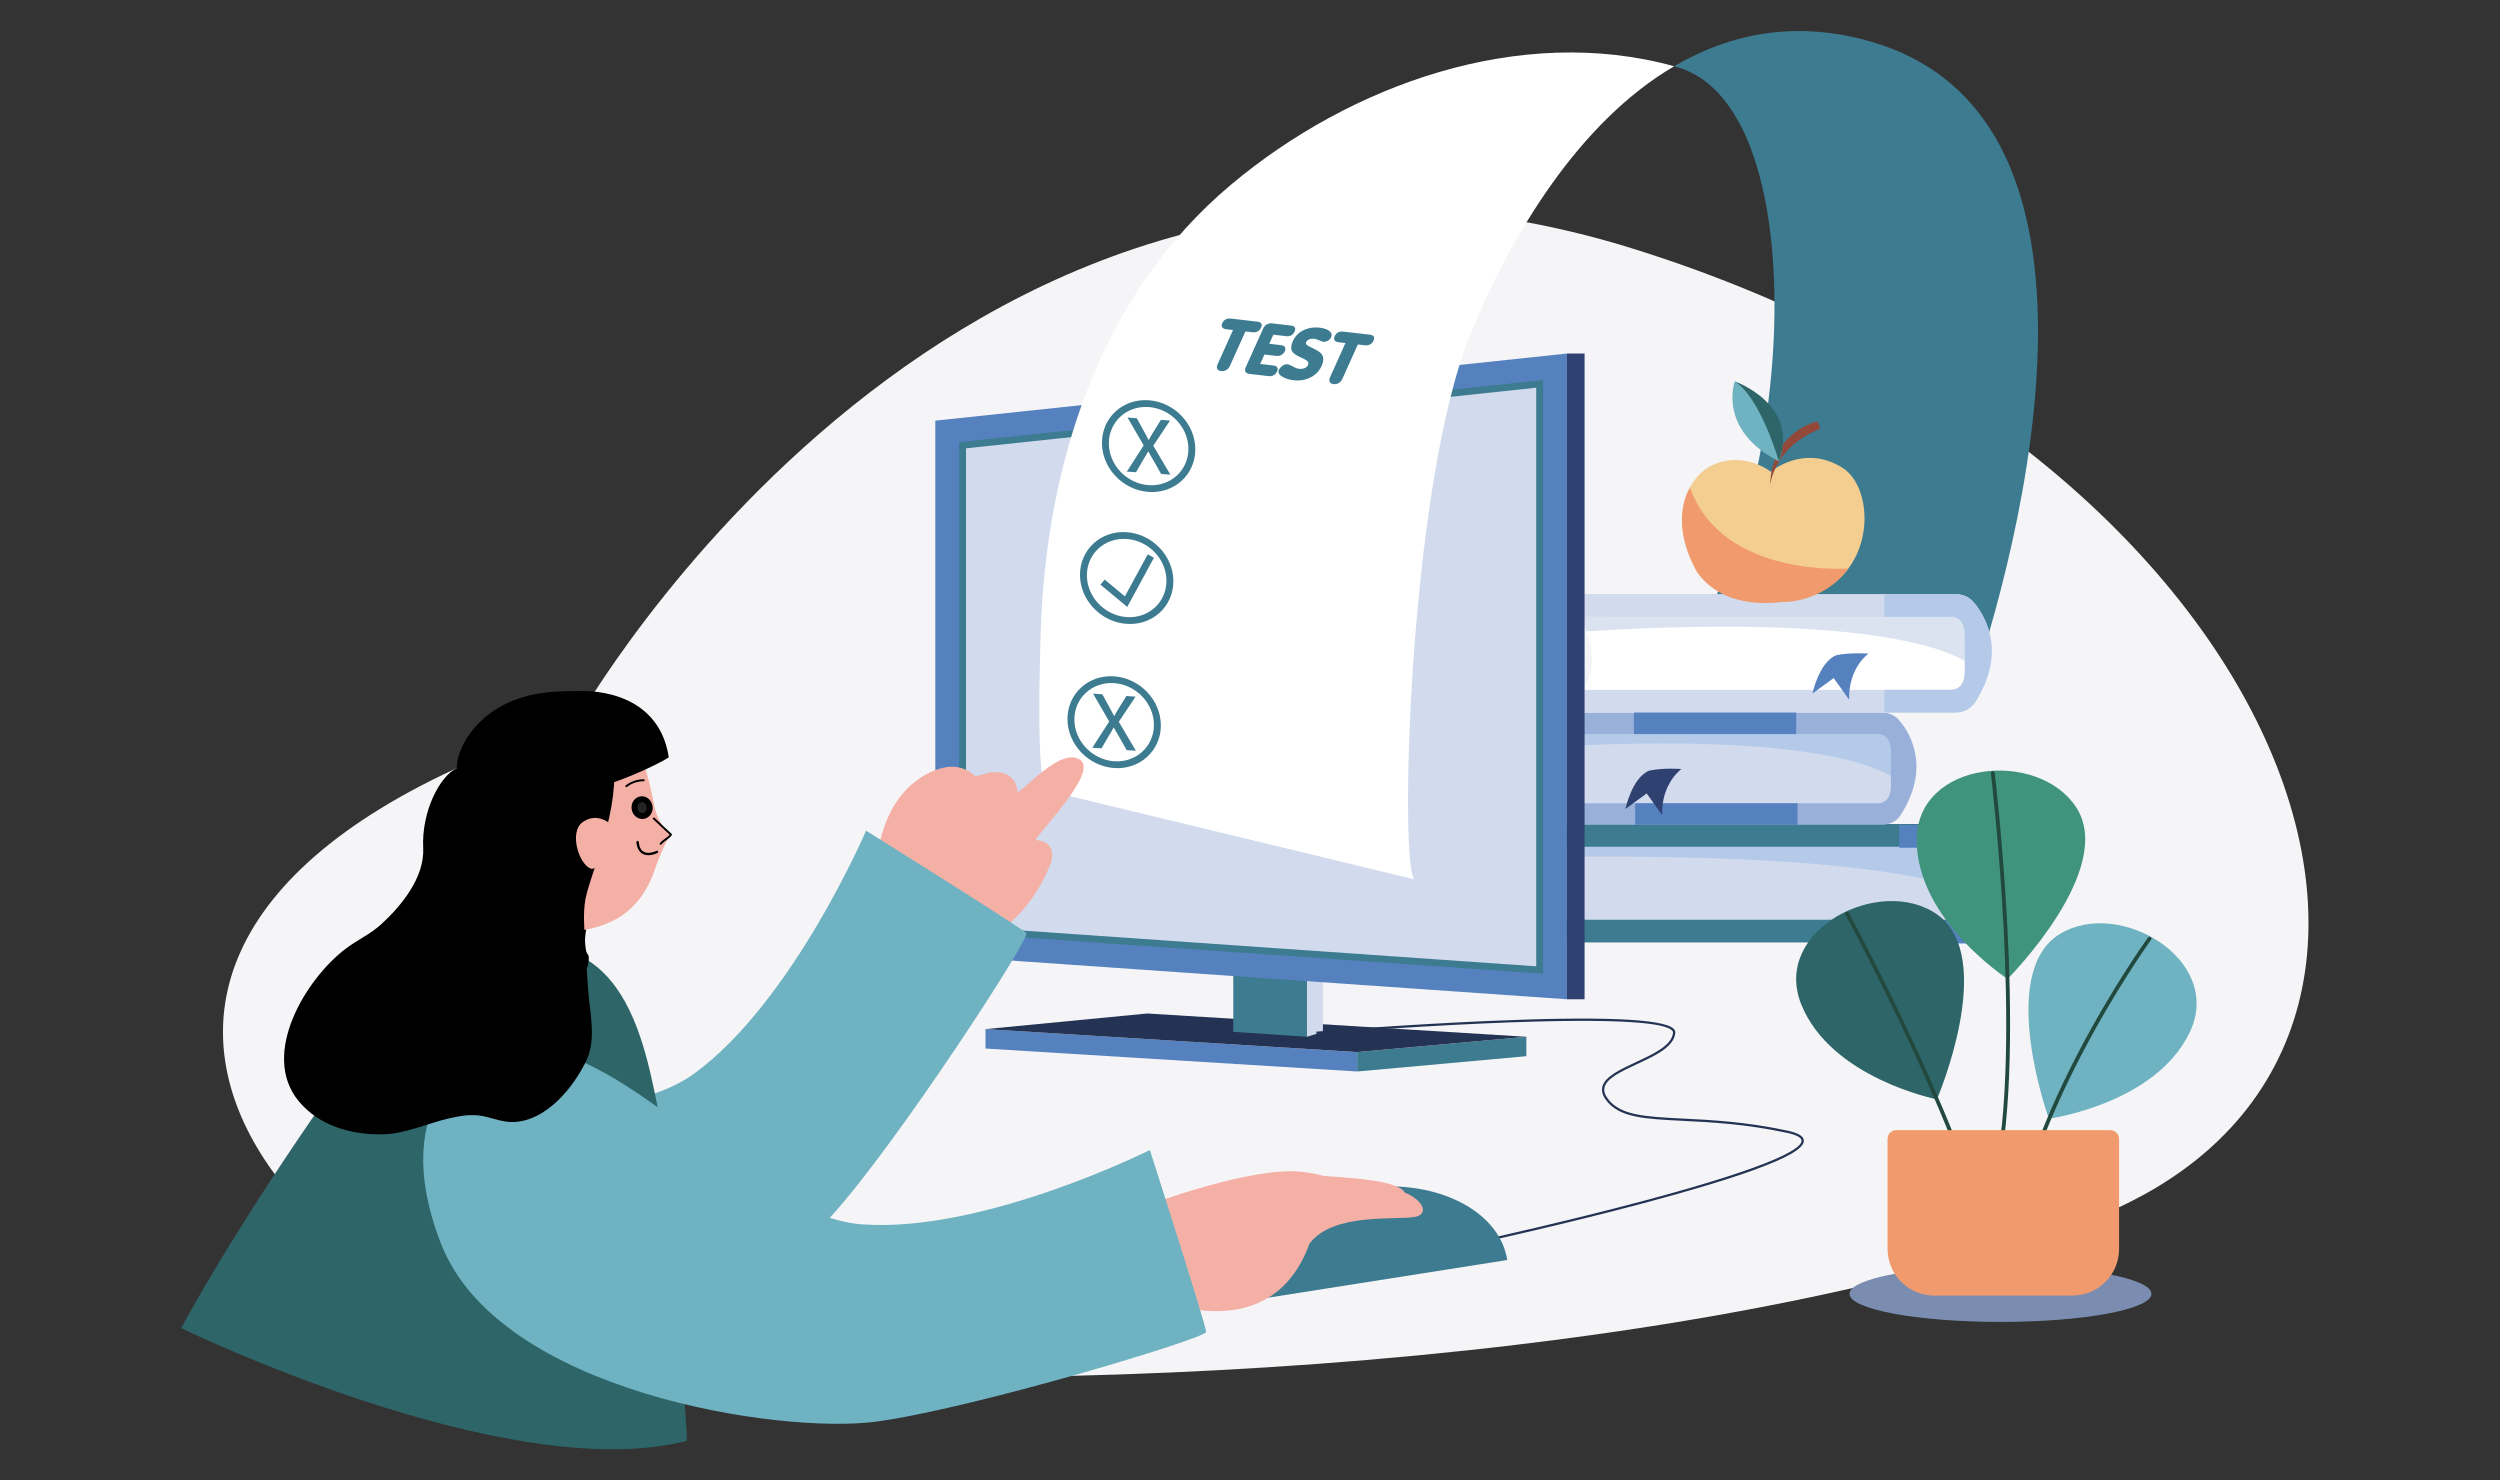
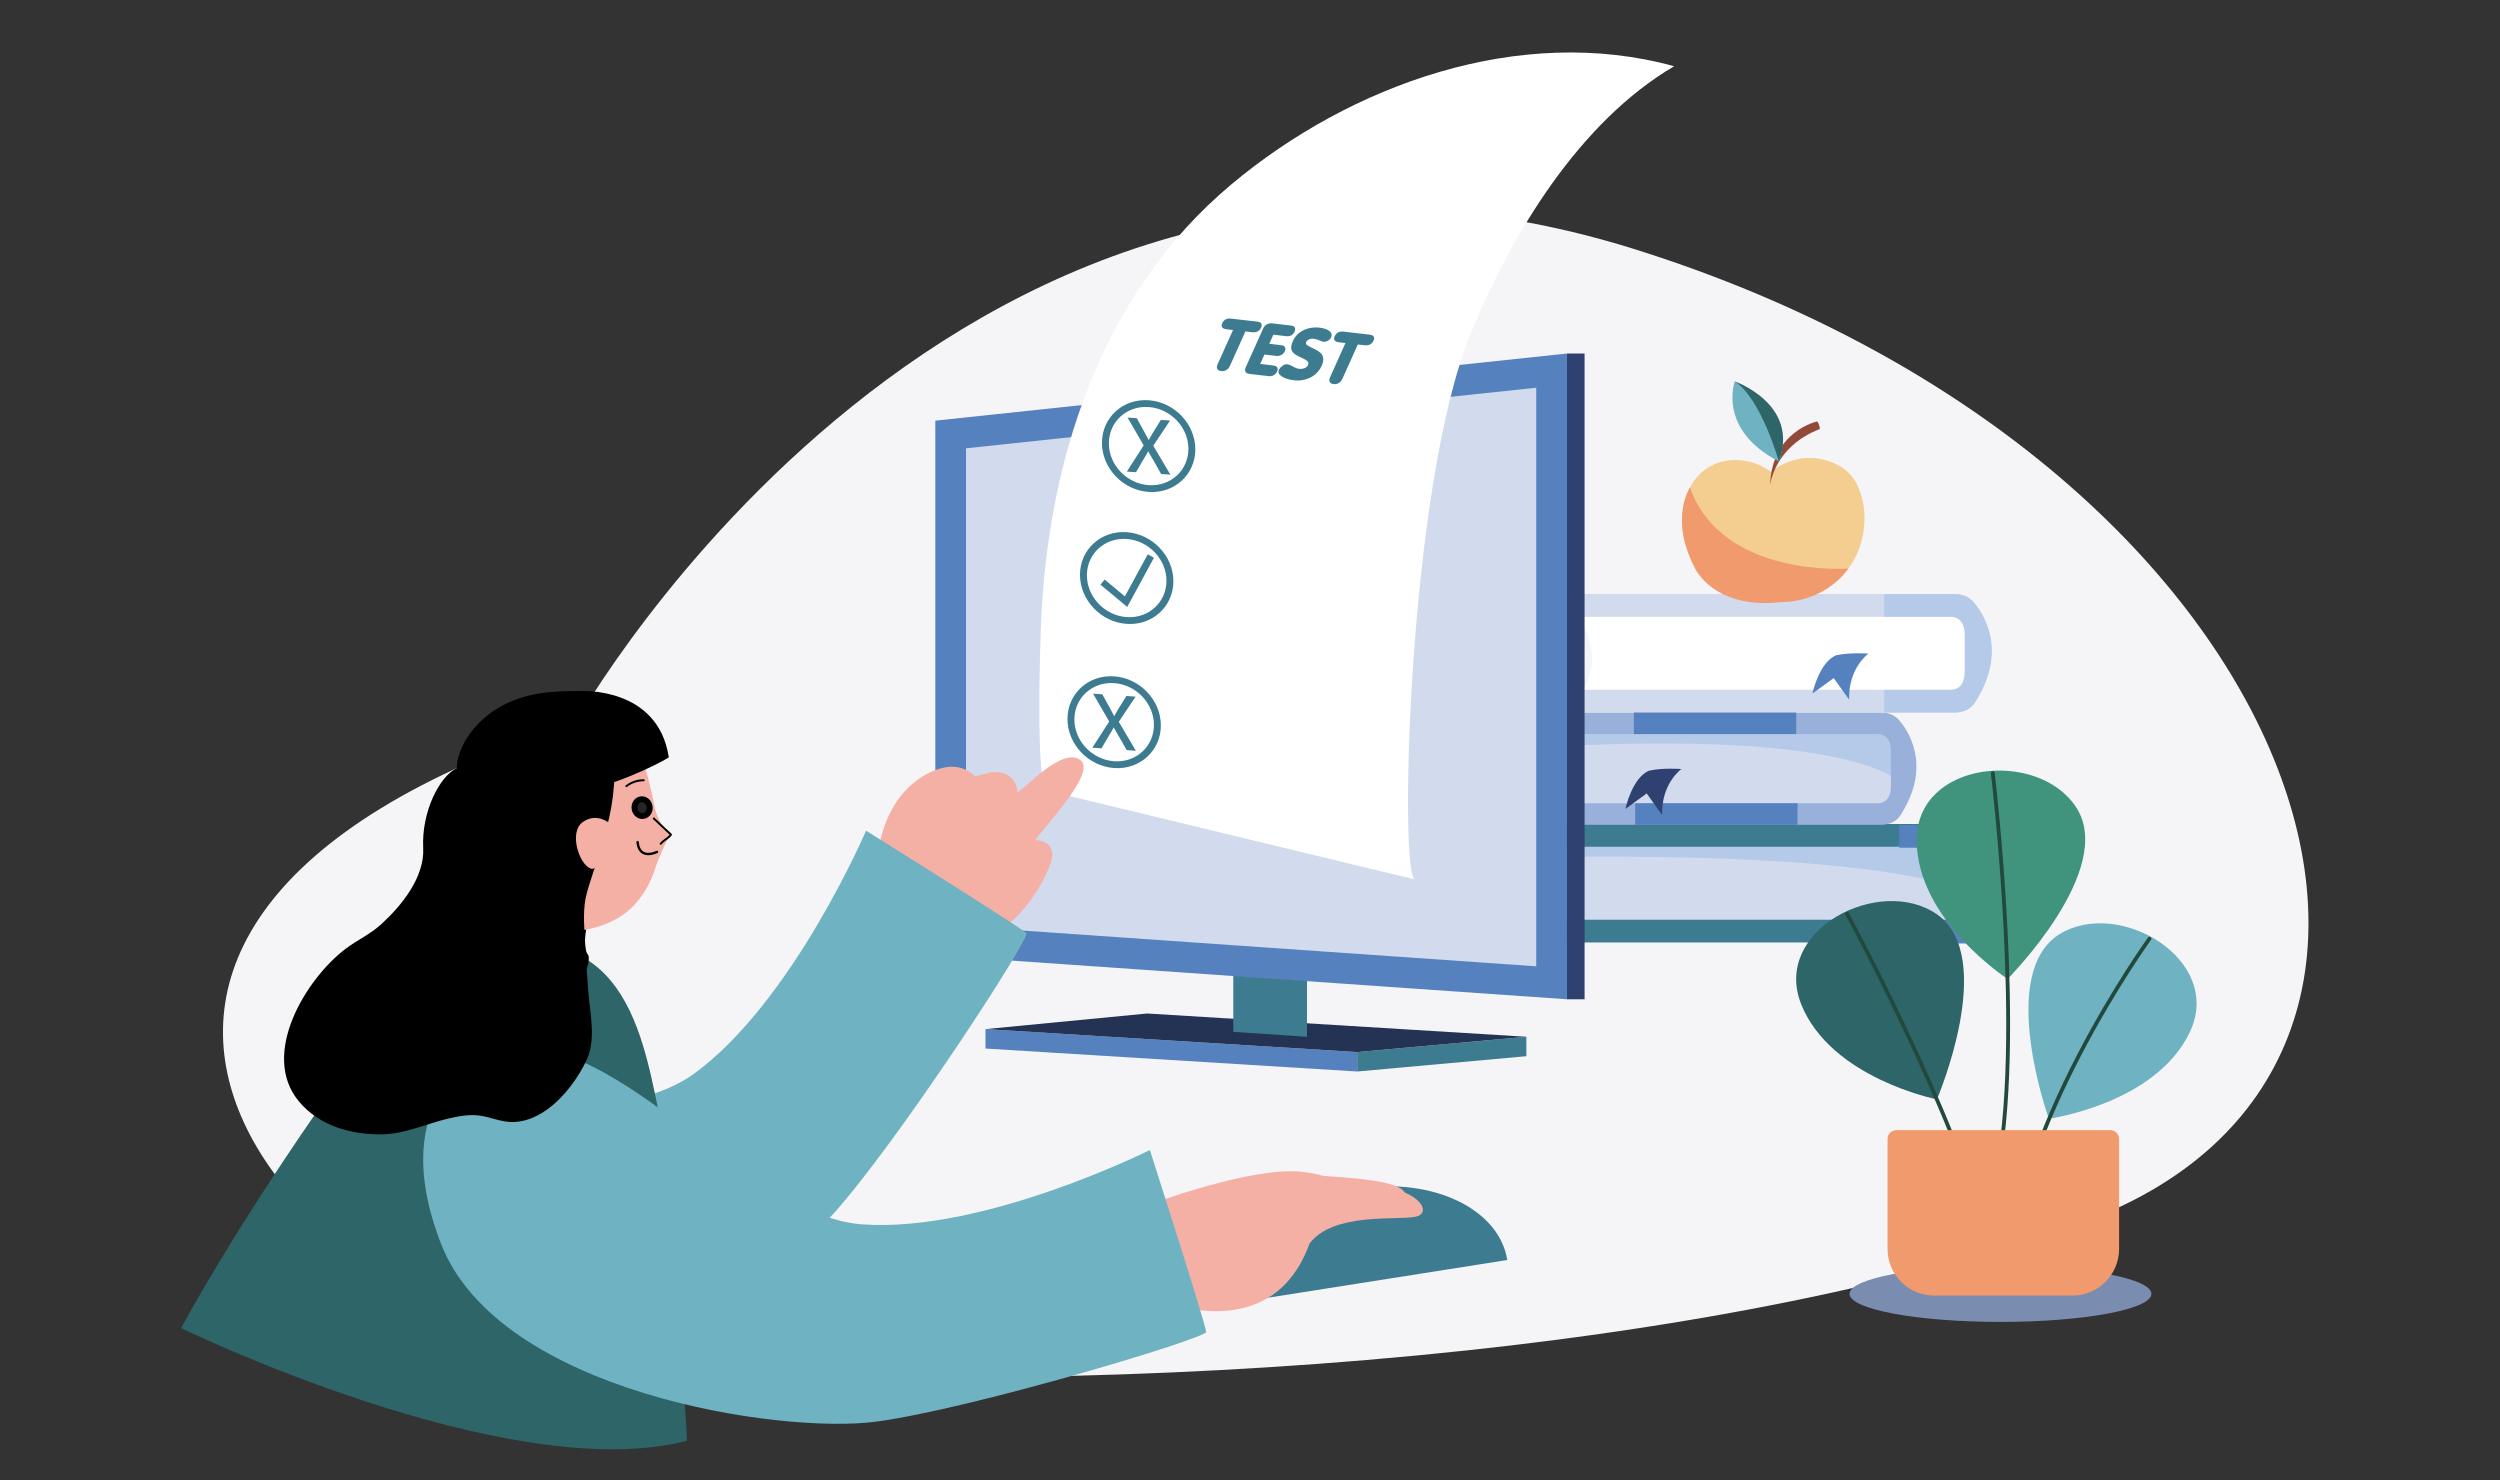
<svg xmlns="http://www.w3.org/2000/svg" width="483" height="286" viewBox="0 0 483 286" fill="none">
  <rect x="0" y="0" width="483" height="286" fill="#333333" stroke="none" />
  <g clip-path="url(#clip0_3276_41552)">
    <path d="M315.659 48.094C185.357 7.322 111.273 139.527 111.273 139.527C-12.407 179.696 57.48 258.163 122.691 263.759C187.902 269.355 316.001 266.557 401.167 236.587C486.331 206.617 445.961 88.865 315.659 48.094Z" fill="#F5F5F7" />
-     <path d="M362.419 8.336C347.667 3.768 334.632 6.239 323.447 12.798C323.617 12.845 323.787 12.893 323.957 12.942C351.967 20.894 346.114 100.848 323.957 127.637C355.311 128.474 379.978 135.59 379.978 135.59C379.978 135.59 420.533 26.336 362.419 8.336Z" fill="#3D7B91" />
    <path d="M268.258 179.108H380.912L381.473 162.562L268.816 163.637C268.816 163.637 277.992 172.341 268.258 179.108Z" fill="#D1DBED" />
    <path d="M268.673 163.587C270.785 164.91 271.043 166.398 271.043 166.398C362.468 162.605 379.97 172.025 381.473 172.832L379.944 161.775L268.673 163.588V163.587Z" fill="#B5CAE8" />
    <path d="M382.47 160.757C382.425 160.719 382.372 160.683 382.319 160.644C382.311 160.638 382.303 160.628 382.292 160.623C382.201 160.558 382.109 160.491 382.01 160.428L382.005 160.424C380.887 159.696 379.277 159.193 376.96 159.193H266.56V163.586H375.831C375.831 163.586 379.97 163.278 379.97 167.103V174.178C379.97 178.002 375.831 177.691 375.831 177.691H266.56V182.086H376.96C380.424 182.086 382.314 180.965 383.336 179.643C392.642 169.507 384.556 162.335 382.47 160.755V160.757Z" fill="#3D7B91" />
    <path d="M294.246 156.527H365.922L366.279 140.854L294.602 141.871C294.602 141.871 300.439 150.117 294.247 156.527H294.246Z" fill="#D1DBED" />
    <path d="M294.511 141.826C295.854 143.08 296.018 144.488 296.018 144.488C354.186 140.896 365.321 149.818 366.278 150.584L365.304 140.109L294.51 141.828L294.511 141.826Z" fill="#B5CAE8" />
    <path d="M366.816 139.037C366.811 139.032 366.805 139.024 366.799 139.018C366.742 138.955 366.683 138.892 366.62 138.832L366.617 138.829C365.906 138.14 364.881 137.664 363.407 137.664H293.165V141.827H362.689C362.689 141.827 365.321 141.534 365.321 145.157V151.861C365.321 155.483 362.689 155.189 362.689 155.189H293.165V159.351H363.407C365.611 159.351 366.813 158.289 367.464 157.037C373.384 147.434 368.241 140.642 366.912 139.144C366.883 139.107 366.849 139.074 366.816 139.037Z" fill="#99B1DA" />
    <path d="M304.571 134.683H380.233L380.61 118.137L304.946 119.21C304.946 119.21 311.108 127.915 304.571 134.683Z" fill="white" />
    <g opacity="0.77">
-       <path d="M304.85 119.165C306.268 120.488 306.441 121.974 306.441 121.974C367.845 118.182 379.6 127.6 380.609 128.41L379.582 117.352L304.848 119.166L304.85 119.165Z" fill="#D1DBED" />
-     </g>
+       </g>
    <path d="M381.178 116.22C381.172 116.213 381.166 116.205 381.16 116.197C381.099 116.132 381.038 116.067 380.971 116.002L380.967 115.998C380.217 115.271 379.134 114.768 377.579 114.768H303.431V119.162H376.821C376.821 119.162 379.601 118.854 379.601 122.677V129.754C379.601 133.577 376.821 133.267 376.821 133.267H303.431V137.663H377.579C379.906 137.663 381.174 136.541 381.862 135.219C388.112 125.083 382.682 117.912 381.28 116.331C381.25 116.292 381.214 116.256 381.179 116.219L381.178 116.22Z" fill="#D1DBED" />
    <path d="M347.032 137.664H315.659V141.827H347.032V137.664Z" fill="#5681BF" />
    <path d="M347.29 155.189H315.917V159.352H347.29V155.189Z" fill="#5681BF" />
    <path d="M381.178 116.22C381.172 116.213 381.167 116.205 381.16 116.197C381.099 116.132 381.038 116.067 380.972 116.002L380.967 115.998C380.217 115.271 379.135 114.768 377.579 114.768H364.032V119.162H376.821C376.821 119.162 379.601 118.854 379.601 122.677V129.754C379.601 133.577 376.821 133.267 376.821 133.267H364.032V137.663H377.579C379.907 137.663 381.174 136.541 381.862 135.219C388.112 125.083 382.682 117.912 381.281 116.331C381.25 116.292 381.214 116.256 381.179 116.219L381.178 116.22Z" fill="#B5CAE8" />
    <path d="M318.645 148.88C315.319 150.199 314.025 156.294 314.025 156.294L318.143 153.292L321.128 157.472C320.937 151.349 324.851 148.573 324.851 148.573C324.851 148.573 321.397 148.298 318.645 148.88Z" fill="#2F4171" />
    <path d="M354.773 126.59C351.448 127.907 350.154 134.004 350.154 134.004L354.27 131.001L357.256 135.181C357.066 129.059 360.979 126.282 360.979 126.282C360.979 126.282 357.526 126.006 354.774 126.59H354.773Z" fill="#5681BF" />
    <path d="M355.872 90.309C348.371 85.719 342.119 91.144 342.119 91.144C336.951 87.304 328.197 87.889 325.614 96.402C323.03 104.916 328.262 116.082 343.369 116.016C362.375 115.933 363.375 94.9 355.872 90.309Z" fill="#F3CE90" />
    <path d="M341.985 93.758C341.985 93.758 342.705 86.311 351.604 82.883C351.604 82.883 351.57 82.008 351.081 81.42C351.081 81.42 342.279 83.28 341.986 93.757L341.985 93.758Z" fill="#93493A" />
    <path d="M335.157 73.68C335.157 73.68 331.731 83 343.676 89.142C343.676 89.142 347.912 80.789 335.157 73.68Z" fill="#6FB2C1" />
    <path d="M335.157 73.68C340.232 76.952 343.676 89.142 343.676 89.142C347.771 78.115 335.157 73.68 335.157 73.68Z" fill="#2E6568" />
    <path d="M326.505 94.192C326.505 94.192 322.447 100.157 327.455 109.766C327.455 109.766 331.054 117.864 344.35 116.308C344.35 116.308 352.101 116.639 357.106 109.838C357.106 109.838 332.718 111.721 326.504 94.191L326.505 94.192Z" fill="#F19A6D" />
    <path d="M384.092 160.839C384.087 160.832 384.081 160.824 384.074 160.816C384.014 160.751 383.952 160.686 383.886 160.621L383.881 160.617C383.131 159.89 382.049 159.387 380.494 159.387H366.946V163.781H379.735C379.735 163.781 382.515 163.473 382.515 167.296V174.373C382.515 178.196 379.735 177.886 379.735 177.886H366.946V182.282H380.494C382.821 182.282 384.089 181.161 384.776 179.839C391.026 169.702 385.596 162.531 384.195 160.95C384.164 160.911 384.129 160.875 384.093 160.838L384.092 160.839Z" fill="#5681BF" />
    <path d="M190.398 202.578L262.208 207.015V203.261L190.398 198.824V202.578Z" fill="#5681BF" />
    <path d="M262.208 207.015L294.893 204.058V200.303L262.208 203.261V207.015Z" fill="#3D7B91" />
    <path d="M190.398 198.824L262.208 203.261L294.893 200.303L221.637 195.807L190.398 198.824Z" fill="#243354" />
    <path d="M238.271 199.355L252.512 200.303V186.209H238.271V199.355Z" fill="#3D7B91" />
-     <path d="M252.512 200.303L255.592 199.355V186.209H252.512V200.303Z" fill="#D1DBED" />
    <path d="M180.702 184.566L302.732 193.06V68.301L180.702 81.269V184.566Z" fill="#5681BF" />
-     <path d="M185.301 180.27L298.133 188.123V73.418L185.301 85.41V180.27Z" fill="#3D7B91" />
    <path d="M247.909 80.102L235.859 81.383H235.856L227.768 82.243L204.573 84.707L186.635 86.613V179.024L190.392 179.287L229.804 182.029L237.635 182.575L244.254 183.035L296.799 186.693V74.906L271.287 77.618L247.909 80.102Z" fill="#D1DBED" />
    <path d="M306.14 68.301H302.732V193.061H306.14V68.301Z" fill="#2F4171" />
    <path d="M237.846 35.667C212.477 56.929 202.156 89.559 201.076 121.774C200.973 124.864 200.039 152.208 202.297 152.752C202.305 152.754 272.815 169.78 273.367 169.913C270.299 169.179 271.984 94.194 284.103 64.538C292.076 45.027 305.24 23.471 323.447 12.798C293.612 4.566 260.891 16.353 237.846 35.667Z" fill="white" />
    <path d="M217.329 115.223L213.423 111.973L212.604 112.951L217.78 117.26L222.934 107.769L221.747 107.088L217.329 115.223Z" fill="#3D7B91" />
    <path d="M217.687 102.818C212.713 102.467 208.66 106.155 208.654 111.039C208.647 115.923 212.688 120.182 217.663 120.532C222.636 120.883 226.689 117.195 226.696 112.311C226.703 107.427 222.662 103.168 217.687 102.818ZM217.664 119.221C213.426 118.922 209.983 115.294 209.989 111.134C209.995 106.974 213.447 103.831 217.684 104.13C221.923 104.429 225.365 108.057 225.359 112.217C225.354 116.379 221.901 119.521 217.664 119.221Z" fill="#3D7B91" />
    <path d="M215.267 130.67C210.293 130.319 206.241 134.007 206.234 138.891C206.227 143.775 210.268 148.033 215.243 148.384C220.217 148.734 224.269 145.047 224.276 140.162C224.283 135.278 220.242 131.02 215.267 130.67ZM215.244 147.072C211.006 146.773 207.563 143.145 207.569 138.984C207.575 134.823 211.028 131.681 215.265 131.98C219.503 132.279 222.945 135.907 222.94 140.068C222.934 144.229 219.481 147.371 215.244 147.072Z" fill="#3D7B91" />
    <path d="M219.395 134.592L217.62 134.466L216.162 136.816C215.817 137.374 215.554 137.817 215.269 138.374C214.994 137.823 214.698 137.283 214.37 136.69L212.965 134.137L211.179 134.012L214.3 139.397L211.04 144.455L212.812 144.579L214.097 142.37C214.615 141.551 214.903 141.041 215.171 140.527C215.492 141.127 215.837 141.718 216.31 142.509L217.668 144.92L219.455 145.046L216.148 139.451L219.395 134.589V134.592Z" fill="#3D7B91" />
    <path d="M221.929 77.328C216.956 76.977 212.903 80.665 212.896 85.549C212.889 90.433 216.93 94.691 221.905 95.042C226.879 95.392 230.932 91.705 230.938 86.821C230.945 81.937 226.904 77.678 221.929 77.328ZM221.907 93.731C217.668 93.432 214.226 89.804 214.231 85.644C214.237 81.482 217.69 78.34 221.927 78.639C226.165 78.939 229.608 82.567 229.602 86.727C229.596 90.888 226.144 94.03 221.907 93.731Z" fill="#3D7B91" />
    <path d="M226.057 81.25L224.283 81.124L222.824 83.474C222.479 84.032 222.217 84.475 221.932 85.032C221.657 84.481 221.36 83.941 221.032 83.348L219.627 80.796L217.841 80.67L220.962 86.054L217.702 91.112L219.474 91.236L220.759 89.027C221.277 88.208 221.566 87.698 221.834 87.184C222.154 87.784 222.499 88.375 222.973 89.166L224.331 91.577L226.117 91.703L222.811 86.108L226.057 81.246V81.25Z" fill="#3D7B91" />
    <path d="M242.868 62.136L237.837 61.554C237.015 61.459 236.449 61.758 236.138 62.448C235.993 62.769 235.99 63.029 236.127 63.228C236.269 63.437 236.531 63.564 236.913 63.608L238.218 63.759L235.243 70.373C235.074 70.747 235.055 71.052 235.186 71.288C235.311 71.514 235.554 71.648 235.918 71.69C236.281 71.732 236.615 71.666 236.919 71.493C237.223 71.319 237.463 71.038 237.637 70.65L240.612 64.036L241.945 64.19C242.347 64.237 242.691 64.181 242.978 64.021C243.271 63.873 243.49 63.638 243.635 63.317C243.946 62.626 243.691 62.232 242.869 62.138L242.868 62.136Z" fill="#3D7B91" />
    <path d="M249.461 62.901L245.705 62.466C245.408 62.432 245.1 62.497 244.78 62.661C244.467 62.808 244.225 63.073 244.052 63.457L242.789 66.265L240.659 71C240.521 71.307 240.511 71.581 240.629 71.82C240.759 72.055 241.016 72.195 241.398 72.24L245.067 72.664C245.488 72.713 245.836 72.648 246.113 72.469C246.397 72.296 246.61 72.051 246.752 71.734C246.874 71.462 246.881 71.219 246.772 71.004C246.667 70.791 246.407 70.66 245.991 70.612L243.469 70.319L244.29 68.494L246.633 68.766C246.971 68.804 247.294 68.733 247.599 68.546C247.893 68.374 248.104 68.146 248.231 67.86C248.356 67.584 248.367 67.329 248.266 67.098C248.146 66.873 247.911 66.74 247.562 66.699L245.219 66.427L246.012 64.662L248.535 64.955C248.912 64.998 249.239 64.935 249.516 64.766C249.783 64.586 249.982 64.353 250.109 64.068C250.258 63.738 250.269 63.472 250.144 63.27C250.03 63.064 249.802 62.942 249.457 62.902L249.461 62.901Z" fill="#3D7B91" />
    <path d="M256.164 63.585C255.788 63.448 255.392 63.355 254.976 63.307C254.368 63.236 253.759 63.253 253.149 63.356C251.559 63.693 250.445 64.518 249.808 65.832C249.582 66.335 249.465 66.757 249.46 67.094C249.444 67.42 249.534 67.724 249.73 68.004C249.901 68.217 250.111 68.398 250.357 68.549C250.603 68.7 250.914 68.862 251.288 69.037C251.611 69.191 251.811 69.284 251.887 69.317C252.21 69.473 252.463 69.642 252.647 69.828C252.808 70.015 252.826 70.252 252.698 70.538C252.571 70.819 252.348 71.019 252.029 71.136C251.734 71.253 251.405 71.296 251.04 71.267C251.006 71.254 250.93 71.241 250.816 71.228C250.566 71.18 250.338 71.1 250.132 70.987C250.107 70.974 250.042 70.941 249.936 70.886C249.83 70.831 249.725 70.778 249.62 70.723C249.517 70.668 249.452 70.635 249.428 70.624C249.224 70.506 248.998 70.426 248.75 70.384C248.415 70.345 248.097 70.433 247.794 70.646C247.494 70.864 247.253 71.126 247.072 71.428C246.918 71.87 247.018 72.233 247.373 72.519C247.982 73.021 248.843 73.336 249.956 73.465C250.639 73.544 251.288 73.516 251.904 73.382C252.52 73.247 253.108 73.005 253.667 72.657C254.415 72.166 254.981 71.496 255.364 70.644C255.607 70.072 255.7 69.578 255.645 69.163C255.554 68.74 255.382 68.413 255.129 68.181C254.856 67.938 254.543 67.729 254.19 67.552C253.718 67.306 253.357 67.125 253.106 67.011C252.741 66.838 252.501 66.686 252.384 66.555C252.281 66.439 252.283 66.261 252.391 66.02C252.52 65.801 252.727 65.637 253.013 65.529C253.279 65.438 253.558 65.409 253.845 65.443C254.098 65.472 254.412 65.565 254.785 65.72C255.148 65.874 255.425 65.979 255.617 66.035C255.937 66.058 256.252 65.99 256.56 65.827C256.842 65.658 257.047 65.431 257.174 65.146C257.335 64.79 257.307 64.473 257.089 64.201C256.889 63.953 256.58 63.747 256.162 63.586L256.164 63.585Z" fill="#3D7B91" />
    <path d="M264.591 64.652L259.56 64.07C258.738 63.975 258.172 64.273 257.861 64.964C257.716 65.285 257.713 65.545 257.849 65.744C257.992 65.953 258.254 66.079 258.636 66.124L259.941 66.274L256.966 72.888C256.797 73.263 256.778 73.567 256.909 73.804C257.033 74.03 257.277 74.163 257.641 74.206C258.003 74.248 258.338 74.182 258.642 74.008C258.946 73.835 259.186 73.554 259.36 73.165L262.335 66.552L263.668 66.706C264.07 66.753 264.414 66.697 264.701 66.537C264.994 66.389 265.213 66.153 265.358 65.833C265.669 65.142 265.414 64.748 264.592 64.653L264.591 64.652Z" fill="#3D7B91" />
-     <path d="M345.353 218.441C337.278 216.708 330.518 216.373 325.085 216.103C317.8 215.741 312.987 215.503 310.595 212.222C310.023 211.436 309.829 210.725 310.004 210.047C310.457 208.291 313.283 206.978 316.275 205.586C319.797 203.949 323.439 202.256 323.666 199.552C323.69 199.267 323.581 199.002 323.345 198.764C321.392 196.801 309.171 196.3 287.025 197.274C270.572 197.996 254.474 199.301 254.313 199.314L254.349 199.753C254.51 199.741 270.599 198.437 287.044 197.714C314.47 196.51 321.752 197.79 323.033 199.075C323.176 199.219 323.239 199.363 323.227 199.515C323.02 201.964 319.497 203.602 316.089 205.185C313 206.622 310.083 207.978 309.578 209.936C309.37 210.739 309.594 211.595 310.239 212.481C312.756 215.932 317.652 216.175 325.064 216.543C330.48 216.811 337.22 217.147 345.261 218.872C347.093 219.265 348.064 219.794 348.065 220.402C348.068 221.693 344.106 224.916 317.539 232C302.37 236.045 287.001 239.424 286.847 239.457L286.942 239.889C287.096 239.856 302.473 236.474 317.651 232.427C326.569 230.049 333.675 227.91 338.773 226.069C345.325 223.702 348.508 221.848 348.505 220.402C348.503 219.537 347.472 218.896 345.353 218.441Z" fill="#243354" />
    <path d="M262.415 229.659C248.065 231.921 237.69 241.753 239.242 251.621L291.204 243.434C289.653 233.566 276.764 227.399 262.415 229.661V229.659Z" fill="#3D7B91" />
    <path d="M255.739 227.184C254.643 226.877 253.307 226.61 251.675 226.411C241.892 225.218 221.559 232.904 221.559 232.904L225.159 236.362C222.033 237.895 220.037 238.998 220.037 238.998L229.234 243.37C229.234 243.37 272.574 232.704 271.368 230.385C270.204 228.147 261.692 227.599 255.739 227.184Z" fill="#F5B0A6" />
    <path d="M264.237 229.193L225.595 241.979C219.045 244.166 224.139 251.354 224.139 251.354C224.437 251.254 245.715 260.331 252.989 240.273C257.62 234.095 270.092 235.851 273.567 235.056C277.041 234.262 273.666 229.093 264.237 229.193Z" fill="#F5B0A6" />
    <path d="M208.762 146.858C205.117 144.124 197.835 152.731 196.544 153.048C196.501 151.086 195.163 148.695 191.155 149.258C189.39 149.8 188.385 149.963 188.385 149.963C188.385 149.963 186.724 148.045 183.667 148.137C180.61 148.228 172.566 151.164 169.981 162.728C167.396 174.293 190.778 181.369 190.778 181.369C190.778 181.369 198.922 177.555 203.043 166.659C204.054 163.326 201.75 162.316 200.049 162.306C201.077 160.374 212.019 149.301 208.762 146.857V146.858Z" fill="#F5B0A6" />
    <path d="M167.324 160.488C167.324 160.488 153.161 193.554 134.111 207.418C115.059 221.281 70.42 207.534 56.87 229.059C56.87 229.059 47.386 248.113 74.4 262.844C101.415 277.575 148.213 248.644 160.774 234.766C173.335 220.887 199.099 181.239 198.301 180.294C197.503 179.349 167.324 160.488 167.324 160.488Z" fill="#6FB2C1" />
    <path d="M130.879 247.798C130.114 235.761 129.107 223.646 126.64 211.821C124.884 203.407 122.448 192.918 115.616 187.035C110.498 182.63 103.138 181.412 96.551 182.486C95.821 182.605 95.102 182.752 94.396 182.925C86.695 184.822 80.292 190.624 75.115 196.373C71.588 200.289 68.438 204.525 65.376 208.809C65.139 209.142 64.903 209.475 64.668 209.808C44.642 238.276 35 256.594 35 256.594C35 256.594 98.044 287.289 132.657 278.377C132.9 278.314 131.862 265.878 131.808 264.834C131.518 259.155 131.239 253.474 130.879 247.797V247.798Z" fill="#2E6568" />
    <path d="M166.528 236.544C143.041 234.811 117.823 195.452 93.594 203.126C93.594 203.126 74.063 211.542 85.188 240.256C96.314 268.97 150.705 277.14 169.247 274.664C187.79 272.189 233.033 258.573 233.033 257.336C233.033 256.098 222.155 222.185 222.155 222.185C222.155 222.185 190.015 238.275 166.528 236.542V236.544Z" fill="#6FB2C1" />
    <path d="M103.127 175.494L100.199 177.08C100.872 179.636 100.742 182.019 98.558 186.677C98.542 187.893 101.162 191.431 106.387 191.15C112.291 190.831 113.33 186.249 113.171 184.874C111.591 182.727 113.042 177.967 113.396 175.749C110.807 176.019 103.128 175.494 103.128 175.494H103.127Z" fill="#C4C4C4" stroke="black" stroke-width="1.14" stroke-miterlimit="10" />
    <path d="M126.369 155.461C125.399 150.123 123.844 145.887 123.844 145.887C113.793 127.477 84.546 145.652 93.056 160.532C86.052 157.568 84.296 164.141 86.314 168.584C88.27 173.177 93.731 171.368 93.731 171.368C93.731 171.368 95.45 175.137 100.754 177.982C103.34 179.37 106.373 179.942 109.285 179.961C112.766 179.984 116.254 179.147 119.287 177.421C123.116 175.242 125.515 171.368 126.759 167.261C126.915 166.75 129.257 160.899 129.7 161.23C127.583 159.648 126.698 157.26 126.371 155.46L126.369 155.461Z" fill="#F5B0A6" />
    <path d="M123.808 154.426C123.007 154.548 122.466 155.368 122.601 156.257C122.737 157.146 123.496 157.769 124.298 157.645C125.099 157.523 125.64 156.703 125.505 155.814C125.371 154.925 124.61 154.302 123.808 154.426Z" fill="#252525" stroke="black" stroke-width="1.14" stroke-miterlimit="10" />
    <path d="M124.367 150.551C123.103 150.544 121.875 150.972 120.877 151.746C120.794 151.811 120.81 151.953 120.877 152.021C120.958 152.105 121.07 152.085 121.152 152.021C122.065 151.312 123.213 150.933 124.367 150.94C124.617 150.941 124.618 150.552 124.367 150.551Z" fill="black" />
    <path d="M126.449 157.987C126.269 157.813 125.993 158.089 126.174 158.262C127.229 159.278 128.297 160.281 129.374 161.27C129.406 161.23 129.437 161.19 129.465 161.148C129.476 161.227 129.486 161.306 129.496 161.385C129.455 161.347 129.415 161.309 129.374 161.271C129.129 161.576 128.8 161.802 128.484 162.028C128.112 162.293 127.75 162.564 127.476 162.934C127.326 163.135 127.664 163.329 127.811 163.13C128.076 162.773 128.457 162.523 128.815 162.267C129.185 162.003 129.542 161.725 129.8 161.346C129.847 161.277 129.83 161.165 129.77 161.109C128.649 160.083 127.542 159.042 126.447 157.987H126.449Z" fill="black" />
    <path d="M129.466 161.148C129.438 161.19 129.407 161.231 129.375 161.27C129.416 161.307 129.456 161.345 129.497 161.383C129.487 161.304 129.477 161.225 129.466 161.146V161.148Z" fill="black" />
    <path d="M117.348 139.888C115.767 135.184 110.403 133.887 105.976 134.014C94.686 134.338 88.281 143.064 88.252 148.407C84.943 149.974 81.416 156.8 81.763 163.845C82.041 169.504 77.578 174.982 73.653 178.564C71.538 180.495 69.074 181.571 66.826 183.263C59.132 189.052 50.234 203.63 57.685 212.714C61.634 217.527 67.848 219.238 73.831 219.151C78.224 219.085 82.371 217.11 86.587 216.109C88.446 215.667 90.399 215.3 92.316 215.49C94.701 215.727 96.837 216.874 99.275 216.774C105.523 216.517 110.667 210.242 113.22 205.052C115.236 200.955 114.017 196.003 113.668 191.673C113.398 188.323 113.179 184.97 113.01 181.614C112.857 178.555 112.556 175.458 113.393 172.465C114.249 169.318 116.393 163.696 117.68 158.025C118.896 152.656 119.216 146.545 117.73 141.146C117.613 140.723 117.486 140.304 117.347 139.89L117.348 139.888Z" fill="black" />
    <path d="M112.096 133.521C80.188 133.172 108.486 152.527 112.679 152.503C116.871 152.479 126.886 147.862 129.214 146.32C127.119 132.536 112.096 133.521 112.096 133.521Z" fill="black" />
    <path d="M125.253 165.228C124.887 165.228 124.51 165.161 124.163 164.972C123.474 164.599 123.066 163.839 122.951 162.714C122.938 162.588 123.03 162.477 123.154 162.464C123.279 162.451 123.391 162.543 123.404 162.667C123.503 163.633 123.831 164.274 124.38 164.57C125.38 165.113 126.816 164.384 126.831 164.377C126.943 164.32 127.081 164.364 127.138 164.476C127.196 164.588 127.152 164.726 127.04 164.783C126.992 164.808 126.163 165.227 125.253 165.227V165.228Z" fill="black" />
    <path d="M112.553 158.848C109.897 160.786 111.845 166.934 114.101 167.804C116.358 168.674 117.68 158.99 117.68 158.99C117.68 158.99 115.209 156.912 112.553 158.85V158.848Z" fill="#F5B0A6" />
    <path d="M386.494 255.393C402.601 255.393 415.658 252.964 415.658 249.968C415.658 246.972 402.601 244.543 386.494 244.543C370.387 244.543 357.33 246.972 357.33 249.968C357.33 252.964 370.387 255.393 386.494 255.393Z" fill="#7A8DB0" />
    <path d="M374.212 176.647C363.187 168.958 342.27 179.698 347.991 194.018C353.711 208.338 374.212 212.395 374.212 212.395C374.212 212.395 386.007 184.873 374.212 176.646V176.647Z" fill="#2E6568" />
    <path d="M370.536 203.241C363.699 188.349 357.245 176.461 357.181 176.342C357.083 176.162 356.859 176.096 356.678 176.194C356.498 176.292 356.432 176.518 356.53 176.697C356.594 176.815 363.036 188.681 369.863 203.55C376.158 217.262 384.074 236.4 386.038 249.7C386.065 249.885 386.223 250.017 386.404 250.017C386.422 250.017 386.44 250.016 386.458 250.014C386.661 249.984 386.802 249.795 386.771 249.593C384.795 236.206 376.852 216.997 370.536 203.241Z" fill="#22493D" />
    <path d="M397.951 180.451C385.69 187.964 395.838 216.137 395.838 216.137C395.838 216.137 416.543 213.301 423.1 199.345C429.658 185.39 409.412 173.428 397.952 180.451H397.951Z" fill="#6FB2C1" />
    <path d="M415.504 181.051C415.339 180.931 415.106 180.968 414.986 181.133C414.919 181.227 408.156 190.609 401.44 203.52C397.494 211.107 394.334 218.411 392.049 225.231C389.188 233.771 387.695 241.573 387.615 248.423C387.612 248.629 387.776 248.796 387.982 248.799H387.986C388.189 248.799 388.355 248.635 388.357 248.432C388.539 233.084 395.928 215.729 402.093 203.873C408.784 191.007 415.52 181.662 415.588 181.568C415.708 181.403 415.672 181.17 415.506 181.05L415.504 181.051Z" fill="#22493D" />
    <path d="M370.306 162.338C370.324 177.762 387.867 189.131 387.867 189.131C387.867 189.131 409.002 167.938 401.088 155.923C393.691 144.693 370.287 146.914 370.306 162.338Z" fill="#40947E" />
    <path d="M385.379 149.325C385.355 149.122 385.168 148.977 384.966 149.001C384.763 149.026 384.617 149.21 384.642 149.414C384.658 149.547 386.253 162.959 387.096 179.302C387.872 194.373 388.147 215.084 385.052 228.167C385.006 228.367 385.129 228.567 385.328 228.615C385.357 228.622 385.385 228.625 385.414 228.625C385.582 228.625 385.734 228.51 385.774 228.338C388.889 215.169 388.615 194.382 387.836 179.263C386.993 162.895 385.395 149.458 385.379 149.325Z" fill="#22493D" />
    <path d="M407.708 218.343H366.376C365.416 218.343 364.697 219.118 364.675 220.002C364.675 220.022 364.675 220.043 364.675 220.063V241.278C364.675 246.265 368.713 250.307 373.693 250.307H400.391C405.372 250.307 409.409 246.265 409.409 241.278V220.001C409.388 219.116 408.667 218.342 407.709 218.342L407.708 218.343Z" fill="#F19A6D" />
  </g>
  <defs>
    <clipPath id="clip0_3276_41552">
      <rect width="411" height="274" fill="white" transform="translate(35 6)" />
    </clipPath>
  </defs>
</svg>